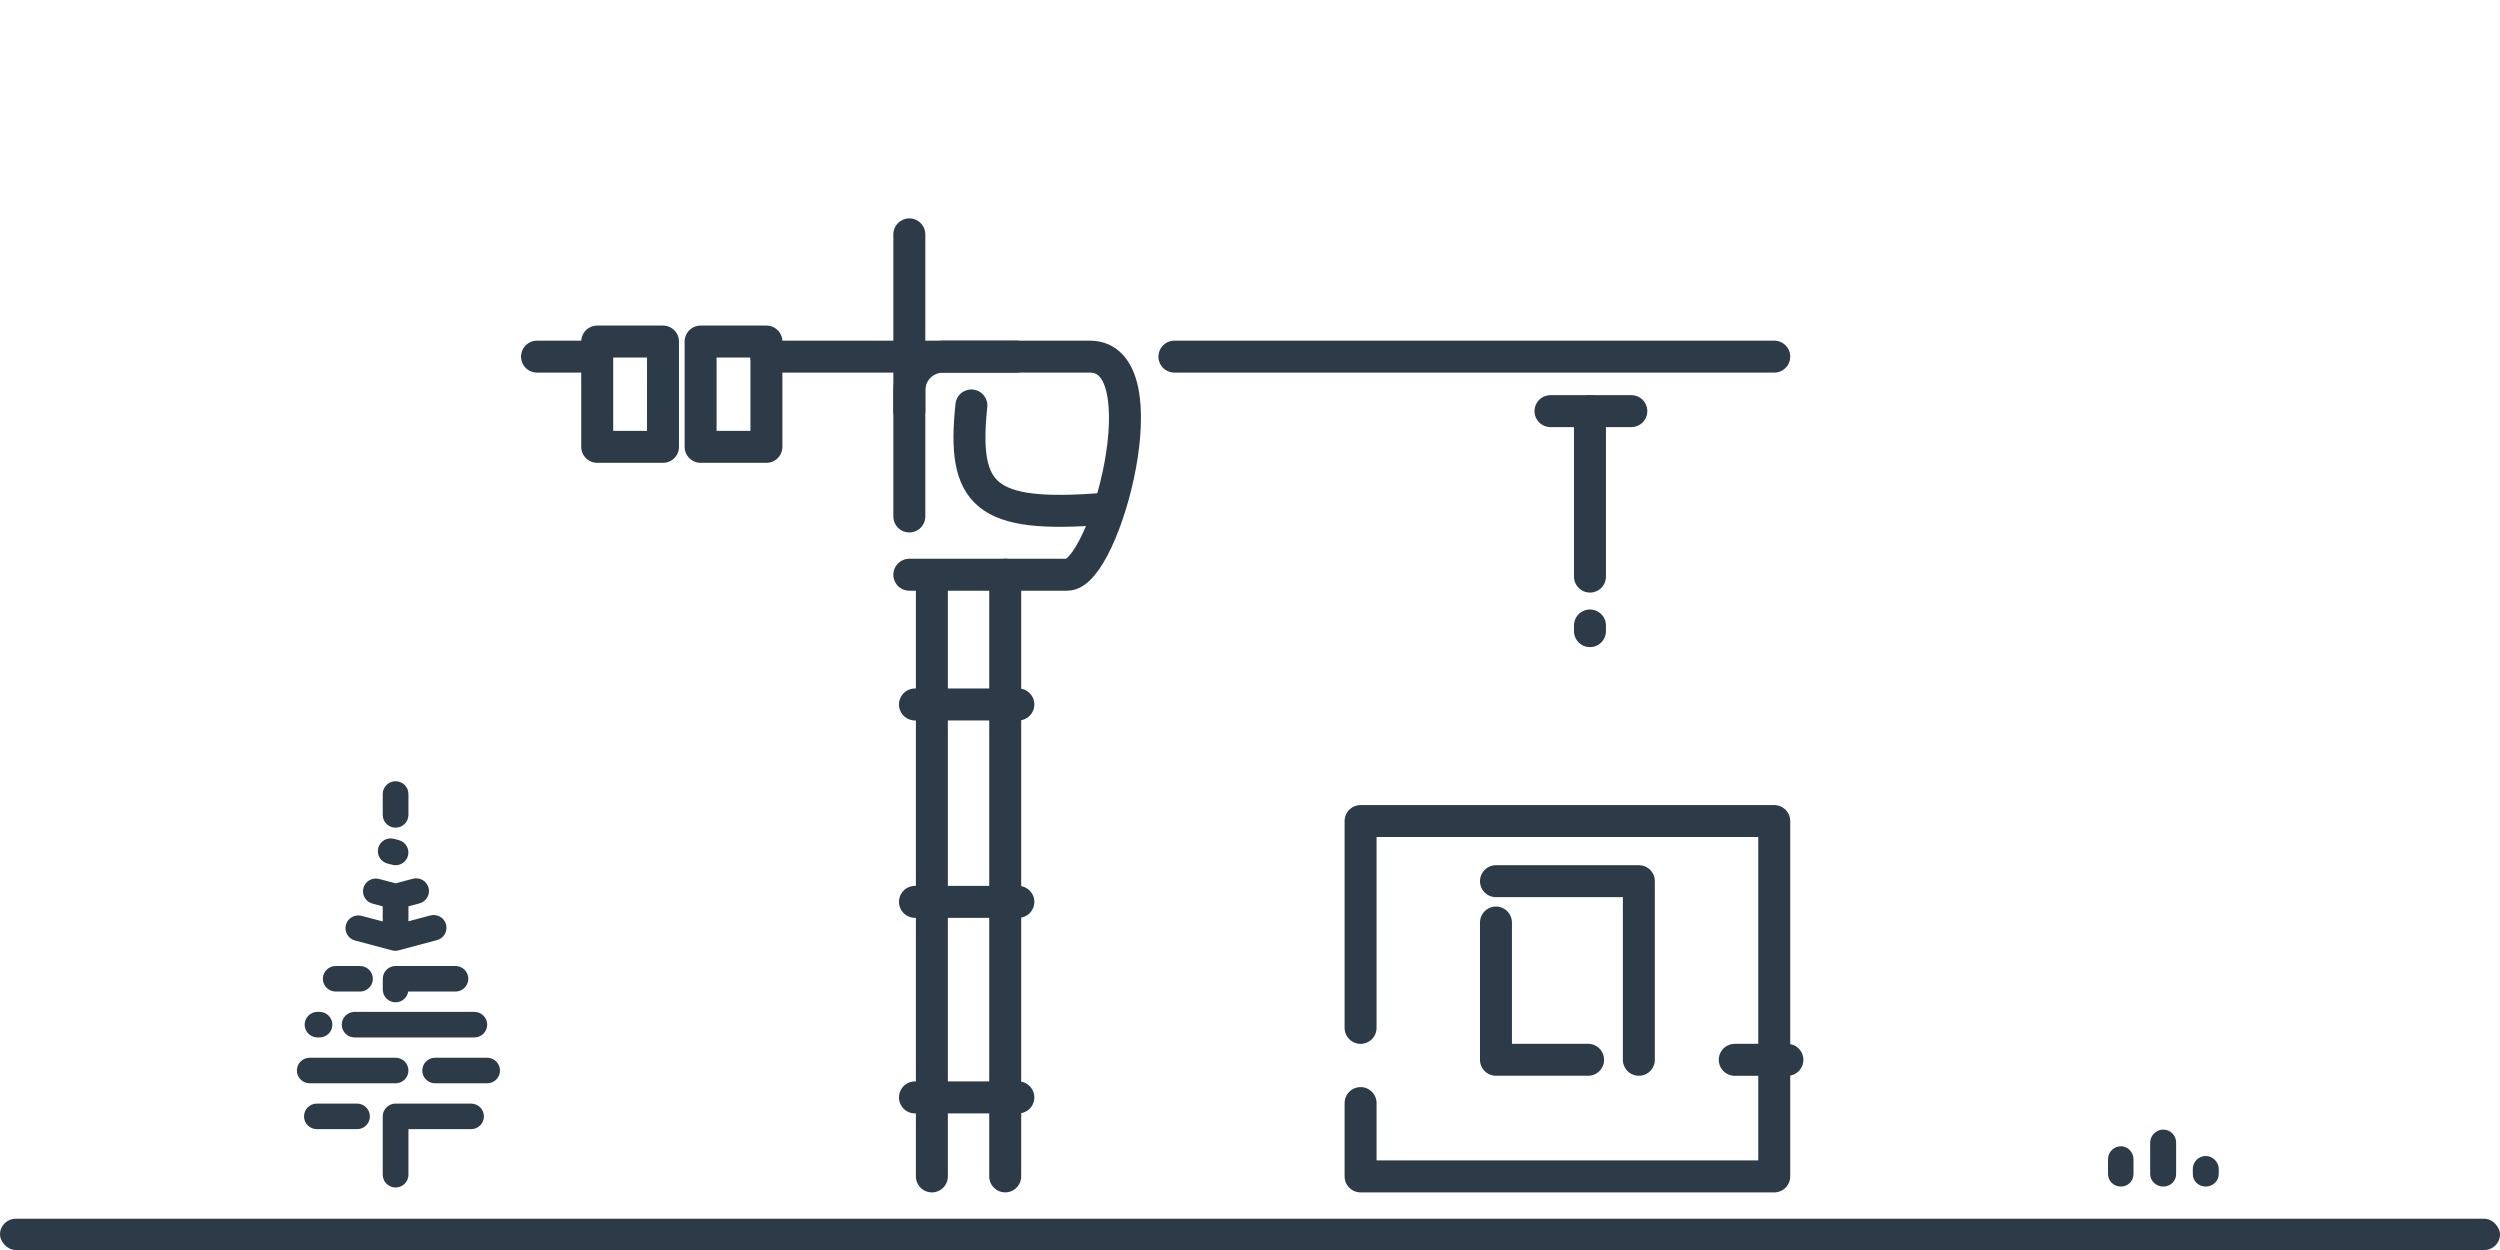
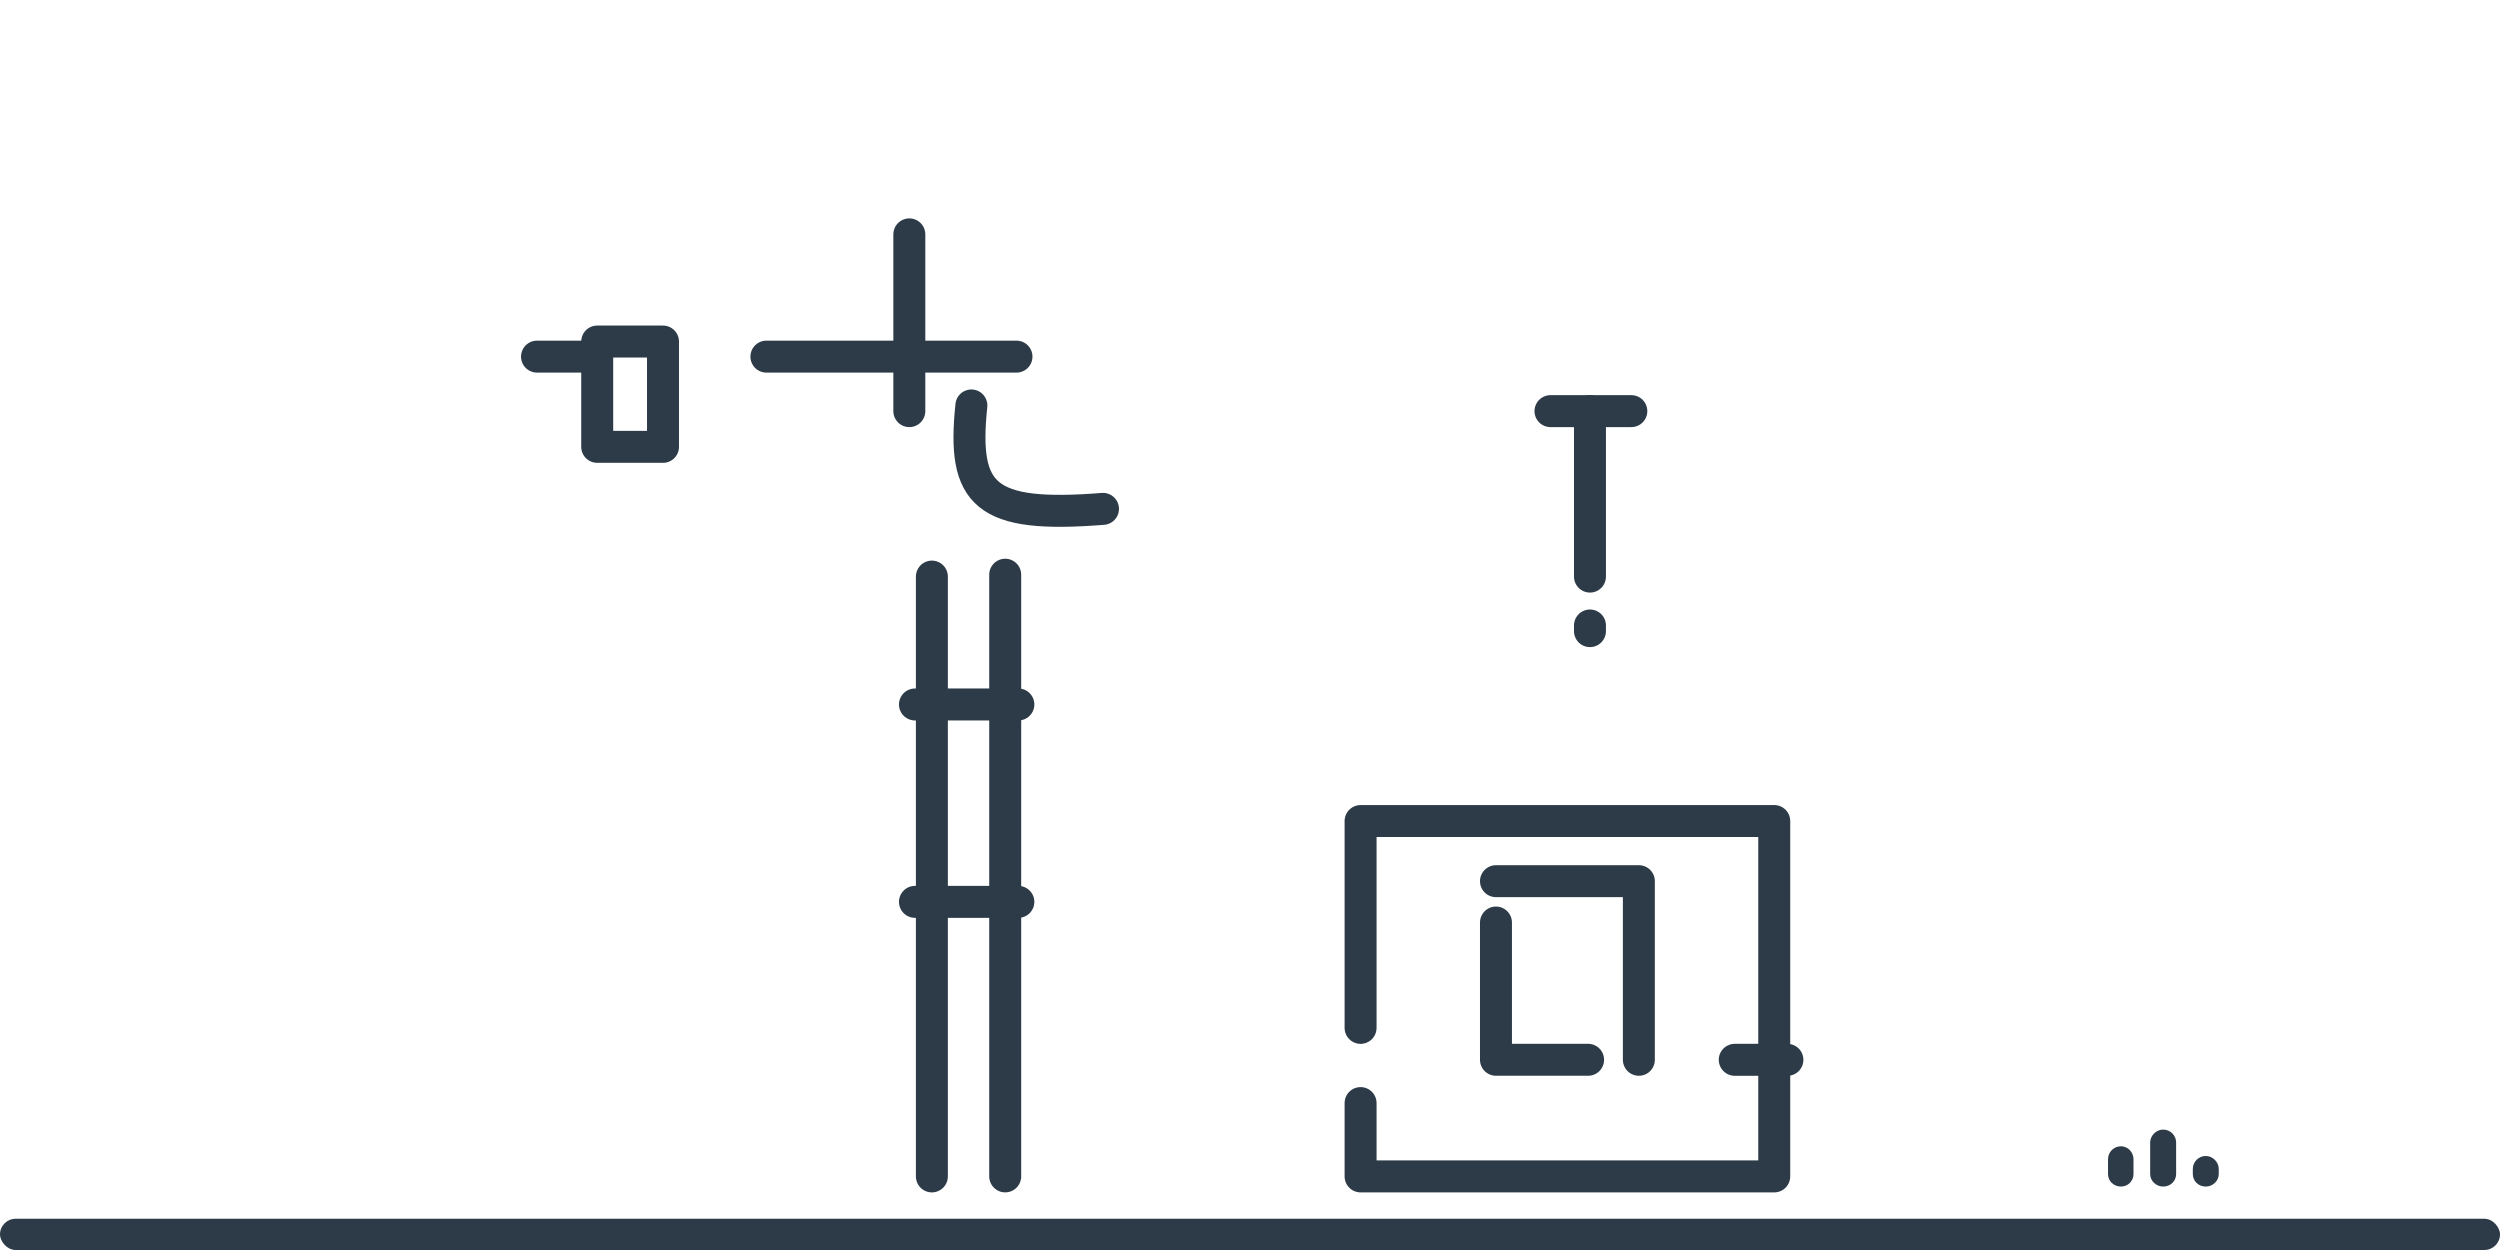
<svg xmlns="http://www.w3.org/2000/svg" width="160" height="80" viewBox="0 0 160 80" fill="none">
  <rect y="78" width="160" height="2" rx="1" fill="#2D3B48" />
  <path d="M87.077 65.784V52.547H113.551V75.29H87.077V70.597" stroke="#2D3B48" stroke-width="2.046" stroke-miterlimit="22.926" stroke-linecap="round" stroke-linejoin="round" />
  <path d="M101.638 67.826H95.742V59.042M95.742 56.395H104.887V67.826" stroke="#2D3B48" stroke-width="2.046" stroke-miterlimit="22.926" stroke-linecap="round" stroke-linejoin="round" />
  <path d="M111.024 67.828H114.394" stroke="#2D3B48" stroke-width="2.046" stroke-miterlimit="22.926" stroke-linecap="round" stroke-linejoin="round" />
  <path d="M64.333 75.289V36.781" stroke="#2D3B48" stroke-width="2.046" stroke-miterlimit="22.926" stroke-linecap="round" stroke-linejoin="round" />
  <path d="M59.64 75.29V36.902" stroke="#2D3B48" stroke-width="2.046" stroke-miterlimit="22.926" stroke-linecap="round" stroke-linejoin="round" />
-   <path d="M75.163 22.824H113.551" stroke="#2D3B48" stroke-width="2.046" stroke-miterlimit="22.926" stroke-linecap="round" stroke-linejoin="round" />
-   <path d="M58.197 36.783H68.305C70.712 36.783 74.442 22.824 69.749 22.824H60.363C59.159 22.824 58.197 23.787 58.197 24.99V33.053" stroke="#2D3B48" stroke-width="2.046" stroke-miterlimit="22.926" stroke-linecap="round" stroke-linejoin="round" />
  <path d="M49.05 22.824H65.055" stroke="#2D3B48" stroke-width="2.046" stroke-miterlimit="22.926" stroke-linecap="round" stroke-linejoin="round" />
-   <path d="M49.051 21.859H44.839V28.598H49.051V21.859Z" stroke="#2D3B48" stroke-width="2.046" stroke-miterlimit="22.926" stroke-linecap="round" stroke-linejoin="round" />
  <path d="M42.432 21.859H38.221V28.598H42.432V21.859Z" stroke="#2D3B48" stroke-width="2.046" stroke-miterlimit="22.926" stroke-linecap="round" stroke-linejoin="round" />
  <path d="M34.369 22.824H38.22" stroke="#2D3B48" stroke-width="2.046" stroke-miterlimit="22.926" stroke-linecap="round" stroke-linejoin="round" />
  <path d="M58.197 26.312V15" stroke="#2D3B48" stroke-width="2.046" stroke-miterlimit="22.926" stroke-linecap="round" stroke-linejoin="round" />
  <path d="M58.557 45.086H65.175" stroke="#2D3B48" stroke-width="2.046" stroke-miterlimit="22.926" stroke-linecap="round" stroke-linejoin="round" />
  <path d="M58.557 57.719H65.175" stroke="#2D3B48" stroke-width="2.046" stroke-miterlimit="22.926" stroke-linecap="round" stroke-linejoin="round" />
-   <path d="M58.557 70.234H65.175" stroke="#2D3B48" stroke-width="2.046" stroke-miterlimit="22.926" stroke-linecap="round" stroke-linejoin="round" />
  <path d="M70.591 32.568C63.01 33.169 61.566 31.725 62.168 25.949" stroke="#2D3B48" stroke-width="2.046" stroke-miterlimit="22.926" stroke-linecap="round" stroke-linejoin="round" />
  <path d="M99.231 26.312H104.405" stroke="#2D3B48" stroke-width="2.046" stroke-miterlimit="22.926" stroke-linecap="round" stroke-linejoin="round" />
  <path d="M101.758 26.312V36.902" stroke="#2D3B48" stroke-width="2.046" stroke-miterlimit="22.926" stroke-linecap="round" stroke-linejoin="round" />
  <path d="M101.758 40.031V40.392" stroke="#2D3B48" stroke-width="2.046" stroke-miterlimit="22.926" stroke-linecap="round" stroke-linejoin="round" />
-   <path d="M26.14 58.963V58.005L26.846 57.817C27.284 57.7 27.545 57.253 27.427 56.817C27.311 56.381 26.86 56.123 26.422 56.239L25.319 56.534L24.264 56.253C23.826 56.137 23.376 56.396 23.259 56.831C23.142 57.267 23.402 57.714 23.84 57.831L24.495 58.005V58.974L23.143 58.614C22.705 58.498 22.255 58.757 22.138 59.193C22.021 59.628 22.281 60.076 22.719 60.192L25.042 60.81C25.189 60.858 25.351 60.865 25.511 60.823L25.51 60.822L27.968 60.166C28.406 60.049 28.666 59.602 28.549 59.166C28.432 58.73 27.982 58.472 27.544 58.588L26.14 58.963L26.14 58.963ZM21.485 61.824C21.031 61.824 20.663 62.191 20.663 62.642C20.663 63.094 21.031 63.46 21.485 63.46H23.04C23.494 63.46 23.862 63.094 23.862 62.642C23.862 62.191 23.494 61.824 23.04 61.824H21.485ZM26.126 63.46H29.149C29.604 63.46 29.972 63.094 29.972 62.642C29.972 62.191 29.604 61.824 29.149 61.824H25.317C24.863 61.824 24.498 62.191 24.498 62.642V63.332C24.498 63.782 24.865 64.147 25.317 64.147C25.726 64.147 26.065 63.849 26.126 63.46V63.46ZM20.319 64.76C19.865 64.76 19.497 65.126 19.497 65.578C19.497 66.029 19.865 66.396 20.319 66.396H20.449C20.903 66.396 21.272 66.029 21.272 65.578C21.272 65.126 20.903 64.76 20.449 64.76H20.319ZM22.694 64.76C22.24 64.76 21.872 65.126 21.872 65.578C21.872 66.029 22.24 66.396 22.694 66.396H30.359C30.813 66.396 31.181 66.029 31.181 65.578C31.181 65.126 30.813 64.76 30.359 64.76H22.694ZM19.822 67.695C19.368 67.695 19 68.061 19 68.513C19 68.965 19.368 69.331 19.822 69.331H25.317C25.771 69.331 26.14 68.965 26.14 68.513C26.14 68.061 25.771 67.695 25.317 67.695H19.822ZM27.848 67.695C27.394 67.695 27.025 68.061 27.025 68.513C27.025 68.965 27.394 69.331 27.848 69.331H31.178C31.632 69.331 32 68.965 32 68.513C32 68.061 31.632 67.695 31.178 67.695H27.848ZM24.495 75.182C24.495 75.634 24.863 76 25.317 76C25.771 76 26.14 75.634 26.14 75.182V72.266H30.148C30.602 72.266 30.97 71.9 30.97 71.448C30.97 70.996 30.602 70.63 30.148 70.63H25.317C24.863 70.63 24.495 70.996 24.495 71.448V75.182H24.495ZM20.28 70.63C19.826 70.63 19.458 70.996 19.458 71.448C19.458 71.9 19.826 72.266 20.28 72.266H22.85C23.305 72.266 23.673 71.9 23.673 71.448C23.673 70.996 23.305 70.63 22.85 70.63H20.28ZM24.495 52.154C24.495 52.606 24.863 52.972 25.317 52.972C25.771 52.972 26.14 52.606 26.14 52.154V50.818C26.14 50.366 25.771 50 25.317 50C24.863 50 24.495 50.366 24.495 50.818V52.154ZM25.105 55.346C25.543 55.463 25.993 55.204 26.111 54.768C26.227 54.333 25.967 53.885 25.529 53.769L25.215 53.685C24.777 53.569 24.327 53.827 24.209 54.263C24.093 54.699 24.353 55.146 24.791 55.263L25.105 55.346Z" fill="#2D3B48" />
  <path d="M136.544 75.14C136.544 75.584 136.188 75.94 135.743 75.94C135.269 75.94 134.913 75.584 134.913 75.14V74.191C134.913 73.746 135.269 73.361 135.743 73.361C136.188 73.361 136.544 73.746 136.544 74.191V75.14ZM142 75.14C142 75.584 141.615 75.94 141.17 75.94C140.695 75.94 140.34 75.584 140.34 75.14V74.813C140.34 74.369 140.695 73.983 141.17 73.983C141.615 73.983 142 74.369 142 74.813V75.14ZM139.272 75.14C139.272 75.584 138.916 75.94 138.442 75.94C137.997 75.94 137.611 75.584 137.611 75.14V73.123C137.611 72.678 137.997 72.293 138.442 72.293C138.916 72.293 139.272 72.678 139.272 73.123V75.14Z" fill="#2D3B48" />
</svg>